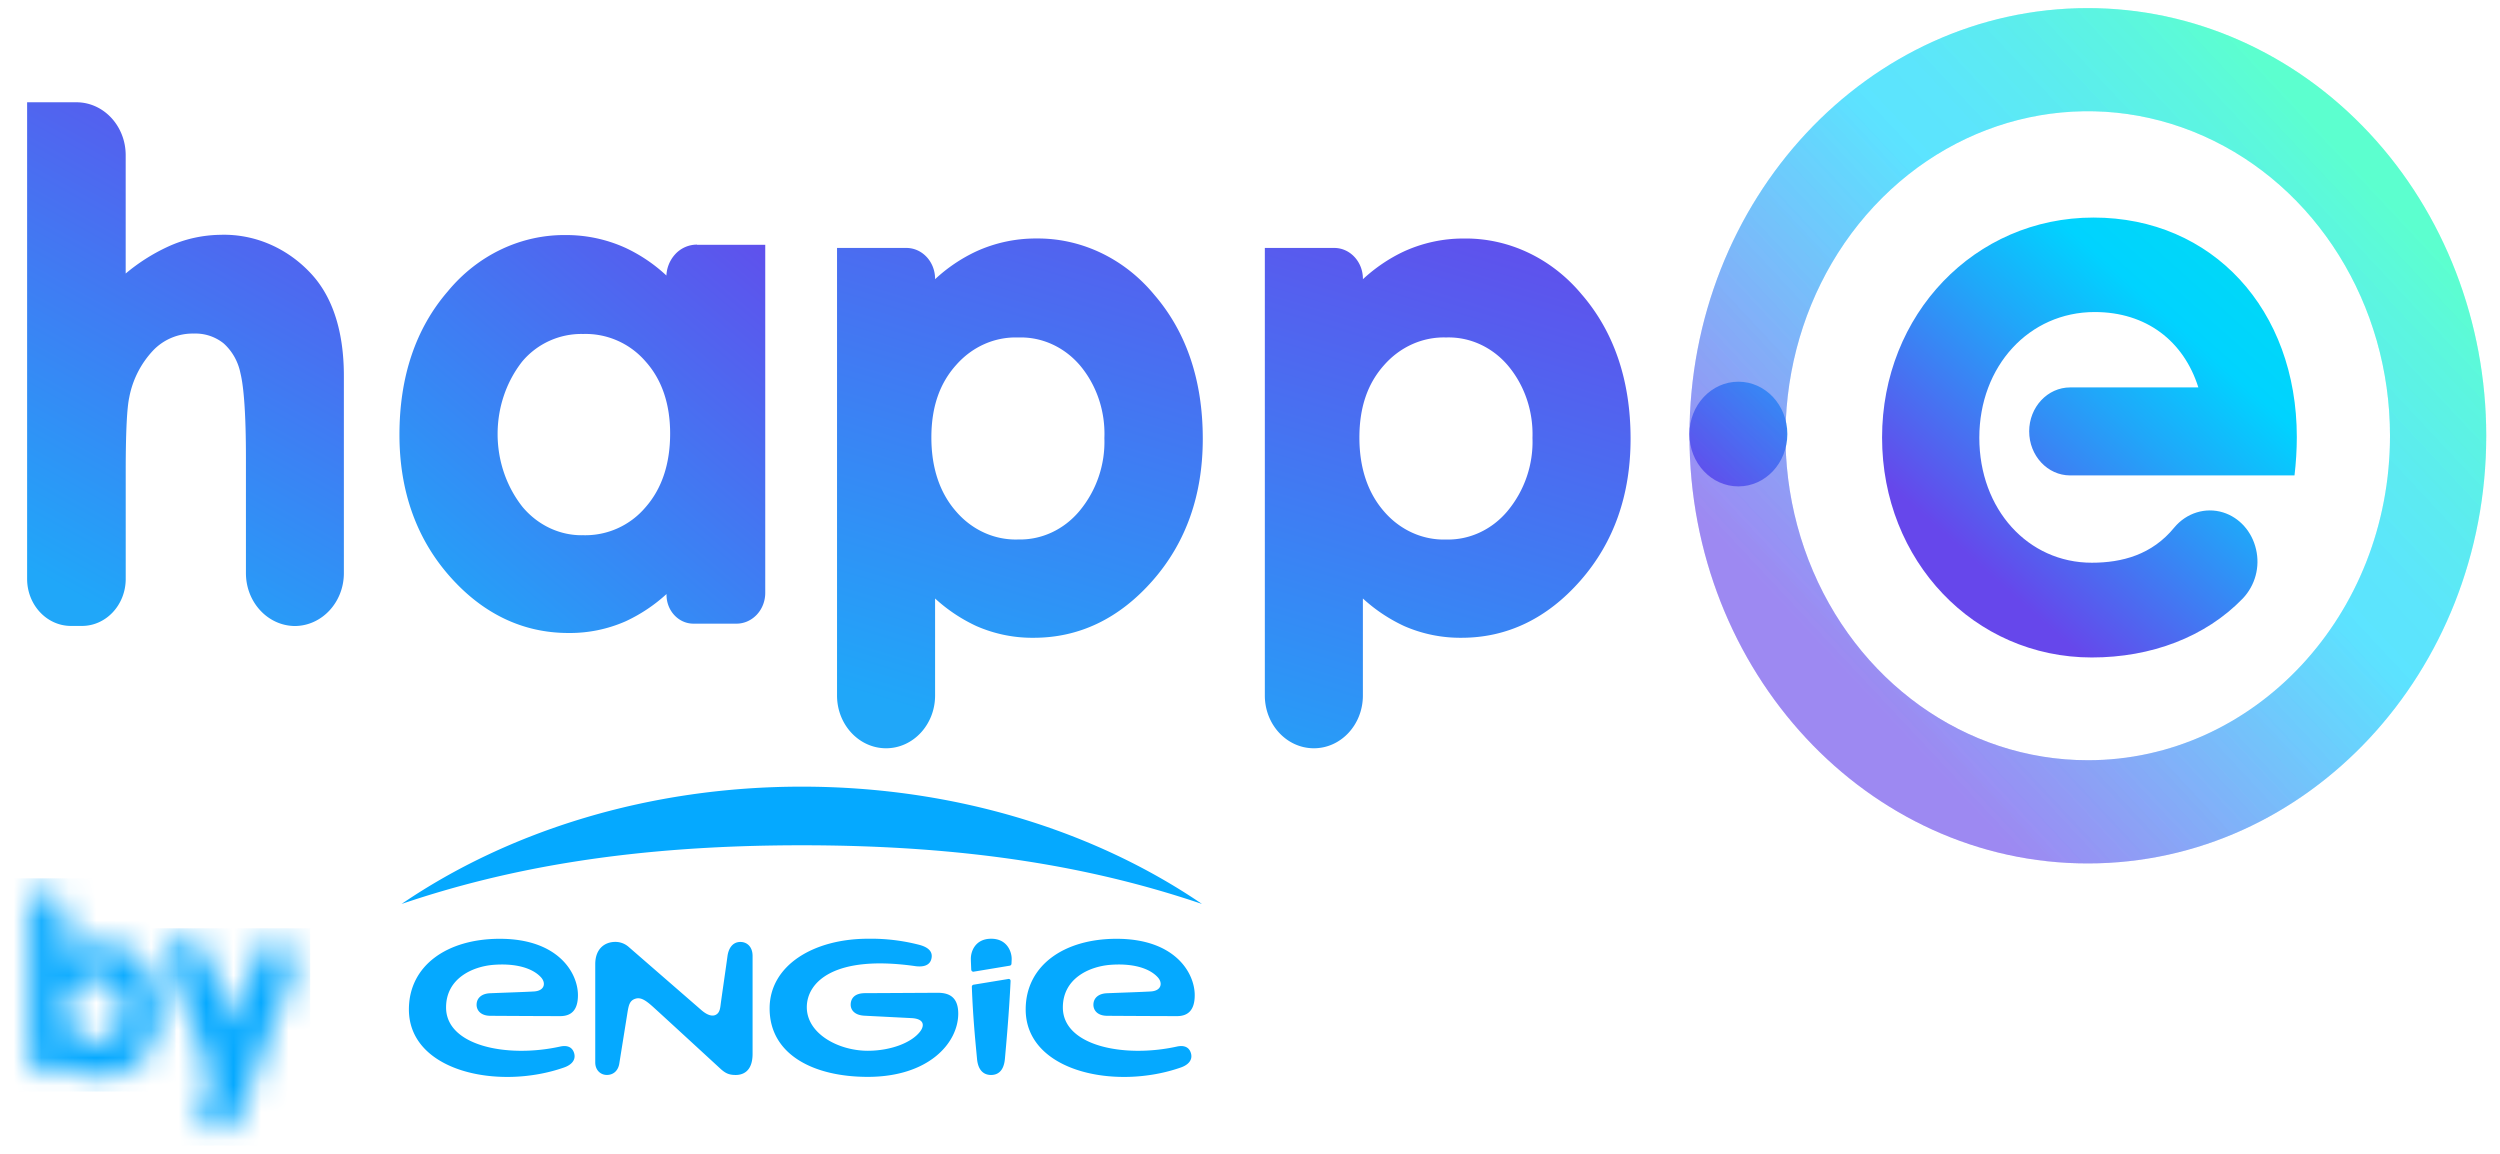
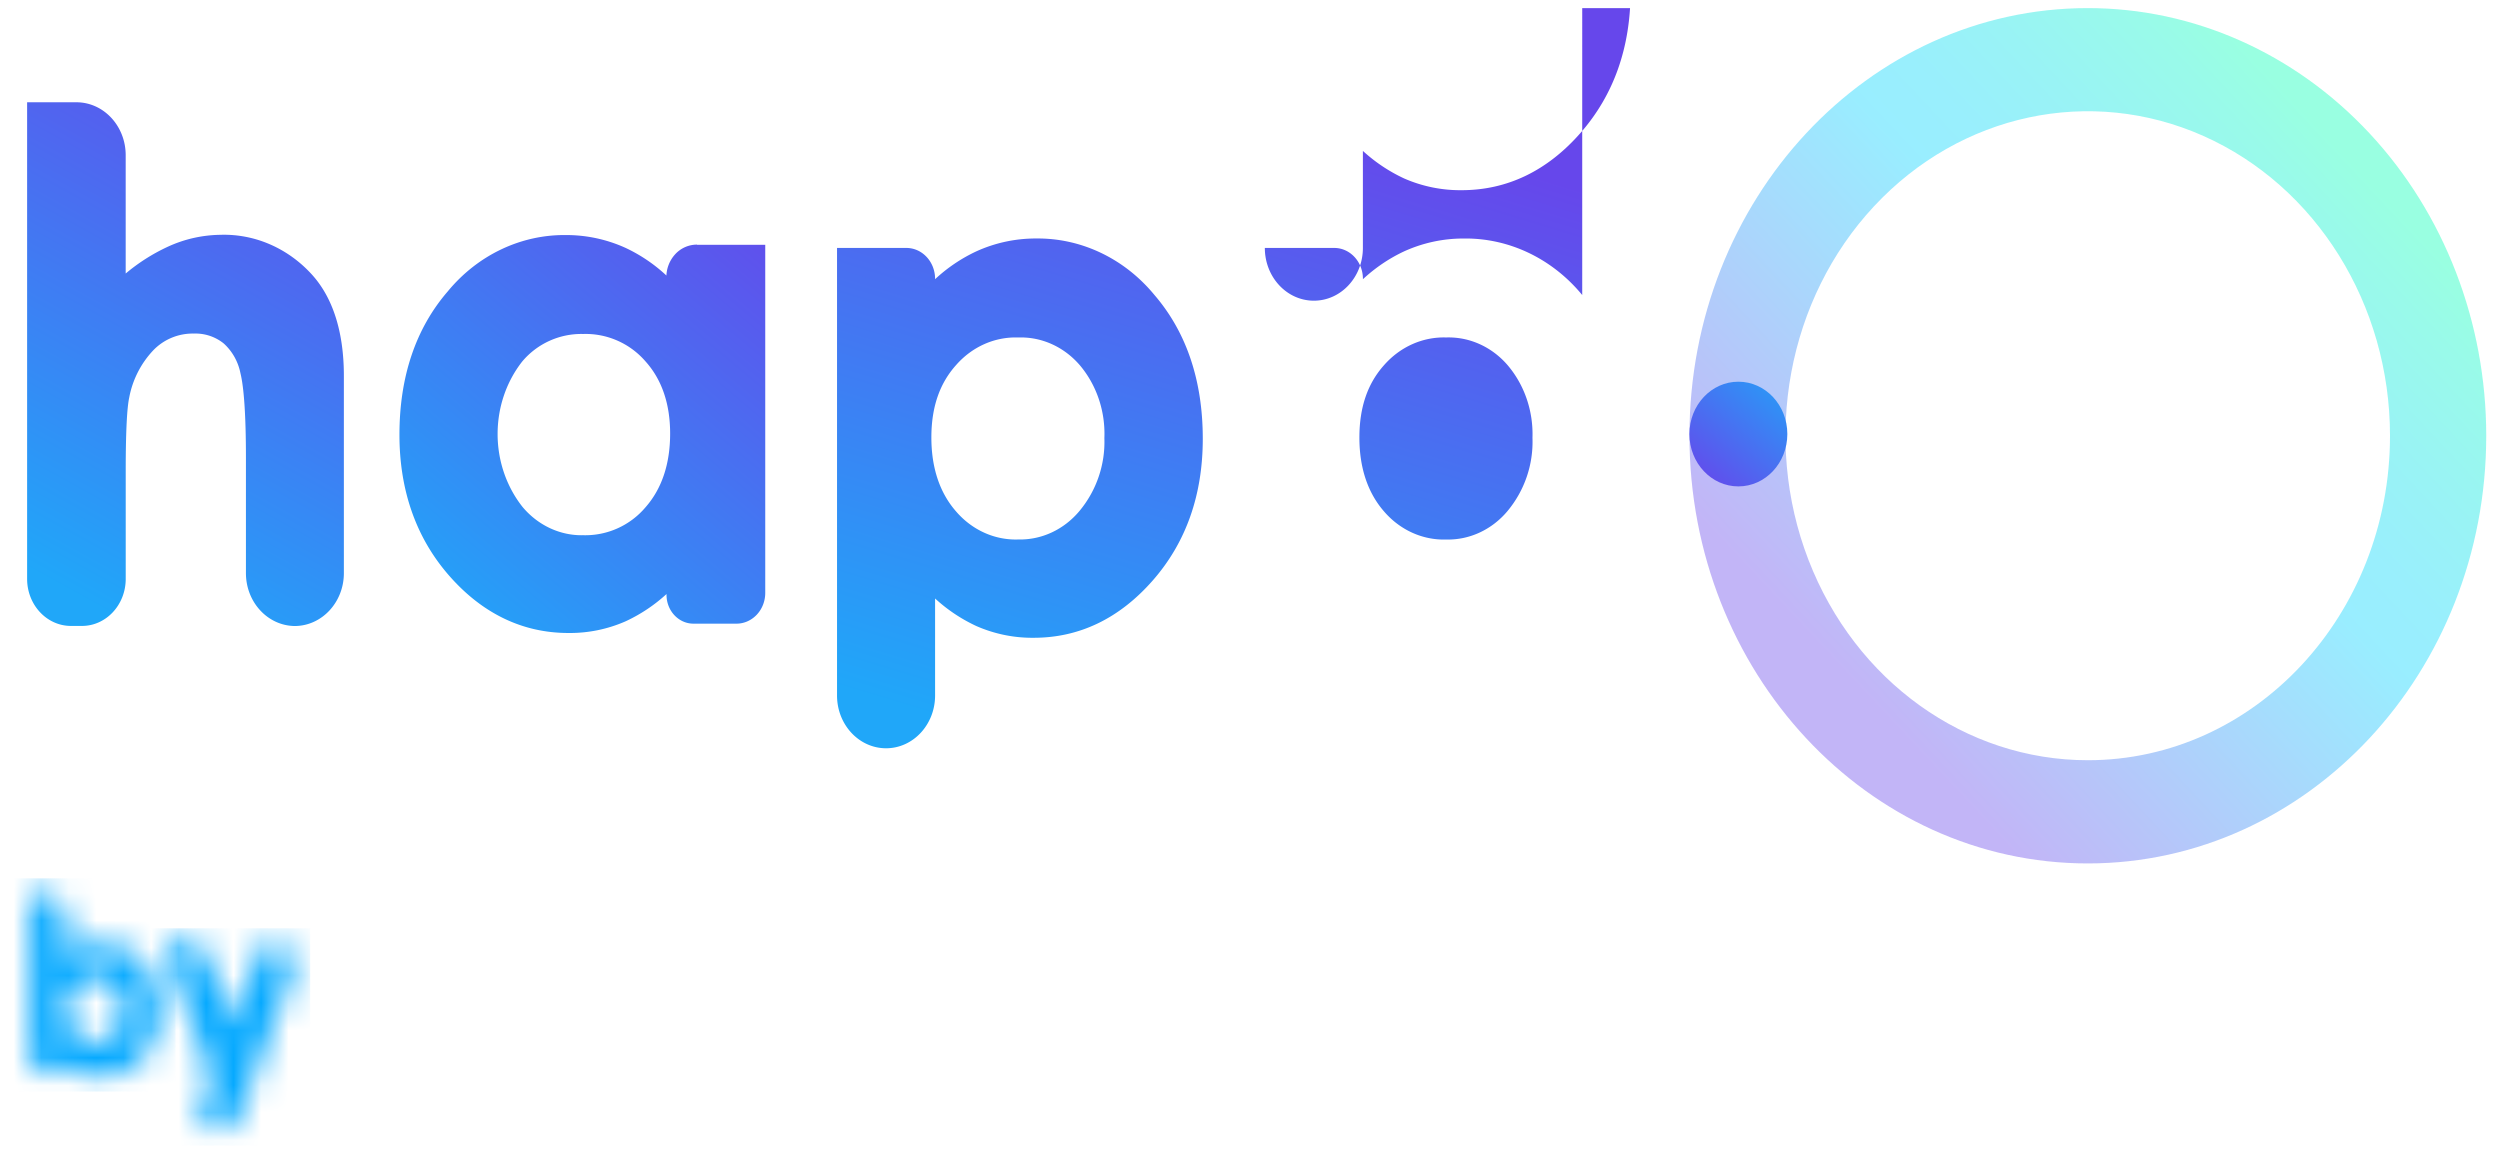
<svg xmlns="http://www.w3.org/2000/svg" width="91" height="42" fill="none">
  <g clip-path="url(#clip0_7304_183)">
    <path d="M8.055 8.547a4.702 4.702 0 00-1.972.446 6.86 6.86 0 00-1.508.963V5.65c0-1.064-.803-1.927-1.794-1.927H.987v17.348c0 .946.715 1.713 1.596 1.713h.4c.88 0 1.593-.767 1.593-1.713v-3.92c0-1.406.045-2.313.13-2.692a3.424 3.424 0 01.877-1.712 1.99 1.99 0 011.467-.605 1.64 1.64 0 011.085.353c.313.278.532.661.617 1.089.13.525.2 1.56.2 3.08v4.198c0 1.063.803 1.925 1.794 1.925h-.022c.99 0 1.793-.863 1.793-1.925v-7.177c0-1.604-.4-2.844-1.157-3.684-.866-.957-2.062-1.484-3.305-1.455z" fill="url(#paint0_linear_7304_183)" />
    <path d="M25.37 8.904c-.299 0-.584.125-.787.344a1.23 1.23 0 00-.327.84v-.06a5.773 5.773 0 00-1.475-1 5.207 5.207 0 00-2.182-.472c-1.642-.018-3.212.73-4.299 2.049-1.17 1.354-1.76 3.11-1.76 5.219 0 2.036.611 3.766 1.818 5.14 1.206 1.373 2.67 2.077 4.333 2.077a5.03 5.03 0 002.08-.425 5.835 5.835 0 001.49-.993v.028c0 .58.439 1.05.98 1.05h1.568c.278 0 .545-.12.74-.329.197-.21.307-.497.306-.793V8.91h-2.483v-.005h-.002zm-.977 6.879c0 1.106-.304 2.011-.899 2.685a2.87 2.87 0 01-2.26 1.014c-.843.02-1.652-.358-2.215-1.031-1.201-1.523-1.209-3.752-.017-5.284a2.809 2.809 0 012.223-1.01c.867-.028 1.7.339 2.268.994.599.665.9 1.552.9 2.632z" fill="url(#paint1_linear_7304_183)" />
-     <path d="M37.719 8.681a5.216 5.216 0 00-2.193.474 5.827 5.827 0 00-1.489 1.008v-.013c0-.622-.469-1.125-1.046-1.125h-2.523v16.292c0 1.06.8 1.92 1.785 1.92.984 0 1.784-.86 1.784-1.92v-3.532c.447.41.953.748 1.502 1.003.663.29 1.371.435 2.088.427 1.664 0 3.12-.703 4.334-2.087 1.213-1.384 1.82-3.113 1.82-5.158 0-2.118-.594-3.88-1.763-5.237-1.089-1.321-2.657-2.07-4.3-2.052zm2.48 7.255a3.93 3.93 0 01-.908 2.666c-.565.676-1.378 1.055-2.224 1.035-.855.03-1.68-.341-2.263-1.017-.595-.677-.902-1.586-.902-2.696 0-1.108.303-1.971.901-2.637.586-.668 1.41-1.033 2.264-1.002.848-.03 1.668.342 2.243 1.014.606.72.926 1.666.89 2.637zm17.394-5.197c-1.09-1.324-2.659-2.076-4.303-2.057a5.21 5.21 0 00-2.192.473c-.54.254-1.04.594-1.488 1.008v-.013c0-.62-.466-1.125-1.044-1.125H46.04v16.292c0 1.06.799 1.92 1.785 1.92.986 0 1.784-.86 1.784-1.92v-3.532c.447.41.953.748 1.502 1.003a5.085 5.085 0 002.088.427c1.663 0 3.122-.703 4.334-2.087 1.212-1.384 1.82-3.113 1.82-5.158 0-2.11-.596-3.872-1.76-5.232zm-1.811 5.198a3.94 3.94 0 01-.91 2.667c-.566.676-1.379 1.054-2.225 1.035-.856.028-1.68-.342-2.263-1.017-.594-.679-.902-1.585-.902-2.695 0-1.11.304-1.973.9-2.638.586-.666 1.407-1.032 2.259-1.005.849-.028 1.667.343 2.242 1.015.609.719.932 1.666.899 2.638z" fill="url(#paint2_linear_7304_183)" />
+     <path d="M37.719 8.681a5.216 5.216 0 00-2.193.474 5.827 5.827 0 00-1.489 1.008v-.013c0-.622-.469-1.125-1.046-1.125h-2.523v16.292c0 1.06.8 1.92 1.785 1.92.984 0 1.784-.86 1.784-1.92v-3.532c.447.41.953.748 1.502 1.003.663.29 1.371.435 2.088.427 1.664 0 3.12-.703 4.334-2.087 1.213-1.384 1.82-3.113 1.82-5.158 0-2.118-.594-3.88-1.763-5.237-1.089-1.321-2.657-2.07-4.3-2.052zm2.48 7.255a3.93 3.93 0 01-.908 2.666c-.565.676-1.378 1.055-2.224 1.035-.855.03-1.68-.341-2.263-1.017-.595-.677-.902-1.586-.902-2.696 0-1.108.303-1.971.901-2.637.586-.668 1.41-1.033 2.264-1.002.848-.03 1.668.342 2.243 1.014.606.72.926 1.666.89 2.637zm17.394-5.197c-1.09-1.324-2.659-2.076-4.303-2.057a5.21 5.21 0 00-2.192.473c-.54.254-1.04.594-1.488 1.008v-.013c0-.62-.466-1.125-1.044-1.125H46.04c0 1.06.799 1.92 1.785 1.92.986 0 1.784-.86 1.784-1.92v-3.532c.447.41.953.748 1.502 1.003a5.085 5.085 0 002.088.427c1.663 0 3.122-.703 4.334-2.087 1.212-1.384 1.82-3.113 1.82-5.158 0-2.11-.596-3.872-1.76-5.232zm-1.811 5.198a3.94 3.94 0 01-.91 2.667c-.566.676-1.379 1.054-2.225 1.035-.856.028-1.68-.342-2.263-1.017-.594-.679-.902-1.585-.902-2.695 0-1.11.304-1.973.9-2.638.586-.666 1.407-1.032 2.259-1.005.849-.028 1.667.343 2.242 1.015.609.719.932 1.666.899 2.638z" fill="url(#paint2_linear_7304_183)" />
    <path opacity=".4" d="M75.996.295c-8.009 0-14.5 6.97-14.5 15.567 0 8.598 6.491 15.567 14.5 15.567 8.01 0 14.503-6.969 14.503-15.567 0-4.129-1.528-8.089-4.248-11.008-2.719-2.92-6.408-4.56-10.255-4.559zm0 27.377c-4.45 0-8.463-2.877-10.167-7.29-1.702-4.414-.762-9.494 2.385-12.873 3.147-3.378 7.88-4.39 11.992-2.56 4.11 1.83 6.79 6.137 6.79 10.913.001 6.522-4.926 11.81-11 11.81z" fill="url(#paint3_linear_7304_183)" />
    <path d="M63.277 17.705c.984 0 1.782-.853 1.782-1.906 0-1.052-.798-1.905-1.782-1.905-.985 0-1.783.853-1.783 1.905 0 1.053.798 1.906 1.783 1.906z" fill="url(#paint4_linear_7304_183)" />
-     <path d="M73.862 15.702c0-.883.668-1.6 1.493-1.6h4.665c-.533-1.692-1.897-2.744-3.773-2.744-2.389 0-4.2 1.968-4.2 4.575 0 2.608 1.772 4.55 4.094 4.55 1.099 0 2.192-.288 3.003-1.282.444-.532 1.134-.747 1.776-.549.595.185 1.052.696 1.2 1.344.15.638-.03 1.309-.48 1.786-1.364 1.411-3.343 2.15-5.499 2.15-4.284 0-7.634-3.521-7.634-8.005 0-4.48 3.368-8.008 7.696-8.008 4.33 0 7.401 3.348 7.401 7.992-.001.467-.03.93-.084 1.394h-8.167c-.823 0-1.491-.718-1.491-1.603z" fill="url(#paint5_linear_7304_183)" />
-     <path d="M43.752 32.904c-3.905-2.66-8.996-4.27-14.568-4.27-5.57 0-10.664 1.61-14.567 4.27 3.882-1.318 8.422-2.136 14.567-2.136s10.686.819 14.568 2.136zm-16.801 1.383c-.288 0-.435.237-.472.527-.042.32-.205 1.429-.242 1.711-.022.17-.033.346-.194.42-.161.07-.357-.04-.523-.186l-2.633-2.288a.73.73 0 00-.49-.186c-.372 0-.73.237-.73.813v3.574c0 .28.192.456.423.456.253 0 .418-.173.454-.424l.303-1.891c.04-.221.073-.396.283-.46.188-.06.366.05.633.29.262.235 2.484 2.28 2.484 2.28.169.146.292.206.534.206.218 0 .613-.09.613-.771v-3.56c.001-.331-.198-.511-.443-.511zm15.887 3.808c-1.935.426-4.15-.028-4.15-1.424 0-1.057.96-1.487 1.716-1.55.793-.064 1.414.105 1.731.444.2.21.145.5-.246.524-.36.021-1.037.042-1.599.065-.32.014-.49.186-.49.421 0 .186.135.4.504.4.528.004 1.866.011 2.53.012.437.003.654-.247.654-.763 0-.816-.724-2.052-2.844-2.052-1.92 0-3.309.975-3.309 2.572 0 2.261 3.263 2.953 5.654 2.11.226-.079.431-.243.365-.503-.059-.23-.243-.316-.516-.256zm-22.451 0c-1.936.426-4.15-.028-4.15-1.424 0-1.057.96-1.487 1.716-1.55.793-.064 1.412.105 1.731.444.2.21.145.5-.246.524-.36.021-1.037.042-1.6.065-.32.014-.49.186-.49.421 0 .186.136.4.505.4.527.004 1.866.011 2.529.012.439.003.655-.247.655-.763 0-.816-.724-2.052-2.844-2.052-1.92 0-3.309.975-3.309 2.572 0 2.261 3.263 2.953 5.654 2.11.226-.079.43-.243.365-.503-.06-.23-.243-.316-.516-.256zm14.988-2.176c.044 1.233.157 2.257.188 2.616.04.461.277.594.51.594.227 0 .465-.12.506-.59.035-.396.15-1.617.206-2.823.004-.064-.04-.09-.088-.08l-1.26.207a.075.075 0 00-.062.076zm.704-1.749c-.579 0-.747.461-.74.746 0 .053.007.197.014.38a.08.08 0 00.08.075c.003 0 .006 0 .008-.002l1.313-.218a.076.076 0 00.064-.074l.007-.158c.006-.275-.167-.749-.746-.749zm-1.934 1.968c-.438 0-1.789.01-2.656.013-.419 0-.524.23-.524.421 0 .165.113.38.505.4l1.706.087c.472.024.479.273.32.484-.321.425-1.099.705-1.909.705-1.057 0-2.219-.613-2.219-1.586 0-.913.995-1.918 3.954-1.494.259.035.514-.01.578-.257.07-.26-.097-.428-.434-.518a6.995 6.995 0 00-1.866-.223c-1.99 0-3.586.971-3.586 2.537 0 1.674 1.59 2.491 3.572 2.491 2.215 0 3.294-1.23 3.294-2.305-.002-.548-.275-.755-.735-.755z" fill="#05A9FF" />
    <mask id="a" style="mask-type:luminance" maskUnits="userSpaceOnUse" x="1" y="32" width="5" height="8">
      <path d="M1.089 32.527v5.866c0 .36.27.65.603.65h.742v-.362c.327.317.764.5 1.308.5 1.118 0 2.059-.97 2.059-2.41 0-1.43-.941-2.408-2.058-2.408a1.891 1.891 0 00-1.018.272c-.132.08-.293-.027-.293-.186v-.93c0-.548-.41-.99-.92-.99h-.423v-.002zm1.345 4.242c0-.696.486-1.175 1.033-1.175.588 0 1.017.48 1.017 1.178 0 .705-.429 1.175-1.017 1.175-.546 0-1.033-.47-1.033-1.178z" fill="#fff" />
    </mask>
    <g mask="url(#a)">
      <path d="M.5 39.733h5.89v-7.762H.5v7.762z" fill="#05A9FF" />
    </g>
    <mask id="b" style="mask-type:luminance" maskUnits="userSpaceOnUse" x="5" y="34" width="6" height="8">
      <path d="M9.959 34.353h-.413L8.44 37.307 7.564 34.8c-.095-.27-.323-.447-.576-.447H5.911l1.81 4.898-.383 1.021c-.153.408.106.865.49.865h.263c.26 0 .496-.181.598-.457l1.95-5.242c.188-.511-.136-1.086-.616-1.086h-.064z" fill="#fff" />
    </mask>
    <g mask="url(#b)">
      <path d="M5.313 41.705h5.978V33.79H5.313v7.915z" fill="#05A9FF" />
    </g>
-     <path opacity=".4" d="M75.996.295c-8.009 0-14.5 6.97-14.5 15.567 0 8.598 6.491 15.567 14.5 15.567 8.01 0 14.503-6.969 14.503-15.567 0-4.129-1.528-8.089-4.248-11.008-2.719-2.92-6.408-4.56-10.255-4.559zm0 27.377c-4.45 0-8.463-2.877-10.167-7.29-1.702-4.414-.762-9.494 2.385-12.873 3.147-3.378 7.88-4.39 11.992-2.56 4.11 1.83 6.79 6.137 6.79 10.913.001 6.522-4.926 11.81-11 11.81z" fill="url(#paint6_linear_7304_183)" />
  </g>
  <defs>
    <linearGradient id="paint0_linear_7304_183" x1="9.147" y1=".59" x2="-1.292" y2="19.445" gradientUnits="userSpaceOnUse">
      <stop stop-color="#6647EB" />
      <stop offset="1" stop-color="#20A7F9" />
    </linearGradient>
    <linearGradient id="paint1_linear_7304_183" x1="28.672" y1="6.961" x2="15.426" y2="22.71" gradientUnits="userSpaceOnUse">
      <stop stop-color="#6647EB" />
      <stop offset="1" stop-color="#20A7F9" />
    </linearGradient>
    <linearGradient id="paint2_linear_7304_183" x1="51.4" y1="5.01" x2="44.095" y2="29.145" gradientUnits="userSpaceOnUse">
      <stop stop-color="#6647EB" />
      <stop offset="1" stop-color="#20A7F9" />
    </linearGradient>
    <linearGradient id="paint3_linear_7304_183" x1="67.604" y1="24.904" x2="86.701" y2="7.021" gradientUnits="userSpaceOnUse">
      <stop stop-color="#6647EB" />
      <stop offset=".38" stop-color="#20A7F9" />
      <stop offset=".56" stop-color="#00D3FF" />
      <stop offset=".65" stop-color="#00D7F9" />
      <stop offset=".77" stop-color="#00E1E6" />
      <stop offset=".92" stop-color="#00F3C9" />
      <stop offset="1" stop-color="#00FFB4" />
    </linearGradient>
    <linearGradient id="paint4_linear_7304_183" x1="65.153" y1="13.309" x2="61.565" y2="17.5" gradientUnits="userSpaceOnUse">
      <stop stop-color="#20A7F9" />
      <stop offset="1" stop-color="#6647EB" />
    </linearGradient>
    <linearGradient id="paint5_linear_7304_183" x1="71.724" y1="21.61" x2="87.82" y2="3.53" gradientUnits="userSpaceOnUse">
      <stop offset=".04" stop-color="#6647EB" />
      <stop offset=".35" stop-color="#20A7F9" />
      <stop offset=".51" stop-color="#00D3FF" />
      <stop offset=".61" stop-color="#00D7F9" />
      <stop offset=".75" stop-color="#00E1E6" />
      <stop offset=".91" stop-color="#00F3C9" />
      <stop offset="1" stop-color="#00FFB4" />
    </linearGradient>
    <linearGradient id="paint6_linear_7304_183" x1="67.604" y1="24.904" x2="86.701" y2="7.021" gradientUnits="userSpaceOnUse">
      <stop stop-color="#6647EB" />
      <stop offset=".38" stop-color="#20A7F9" />
      <stop offset=".56" stop-color="#00D3FF" />
      <stop offset=".65" stop-color="#00D7F9" />
      <stop offset=".77" stop-color="#00E1E6" />
      <stop offset=".92" stop-color="#00F3C9" />
      <stop offset="1" stop-color="#00FFB4" />
    </linearGradient>
    <clipPath id="clip0_7304_183">
      <path fill="#fff" transform="translate(.5 .295)" d="M0 0h90v41.41H0z" />
    </clipPath>
  </defs>
</svg>